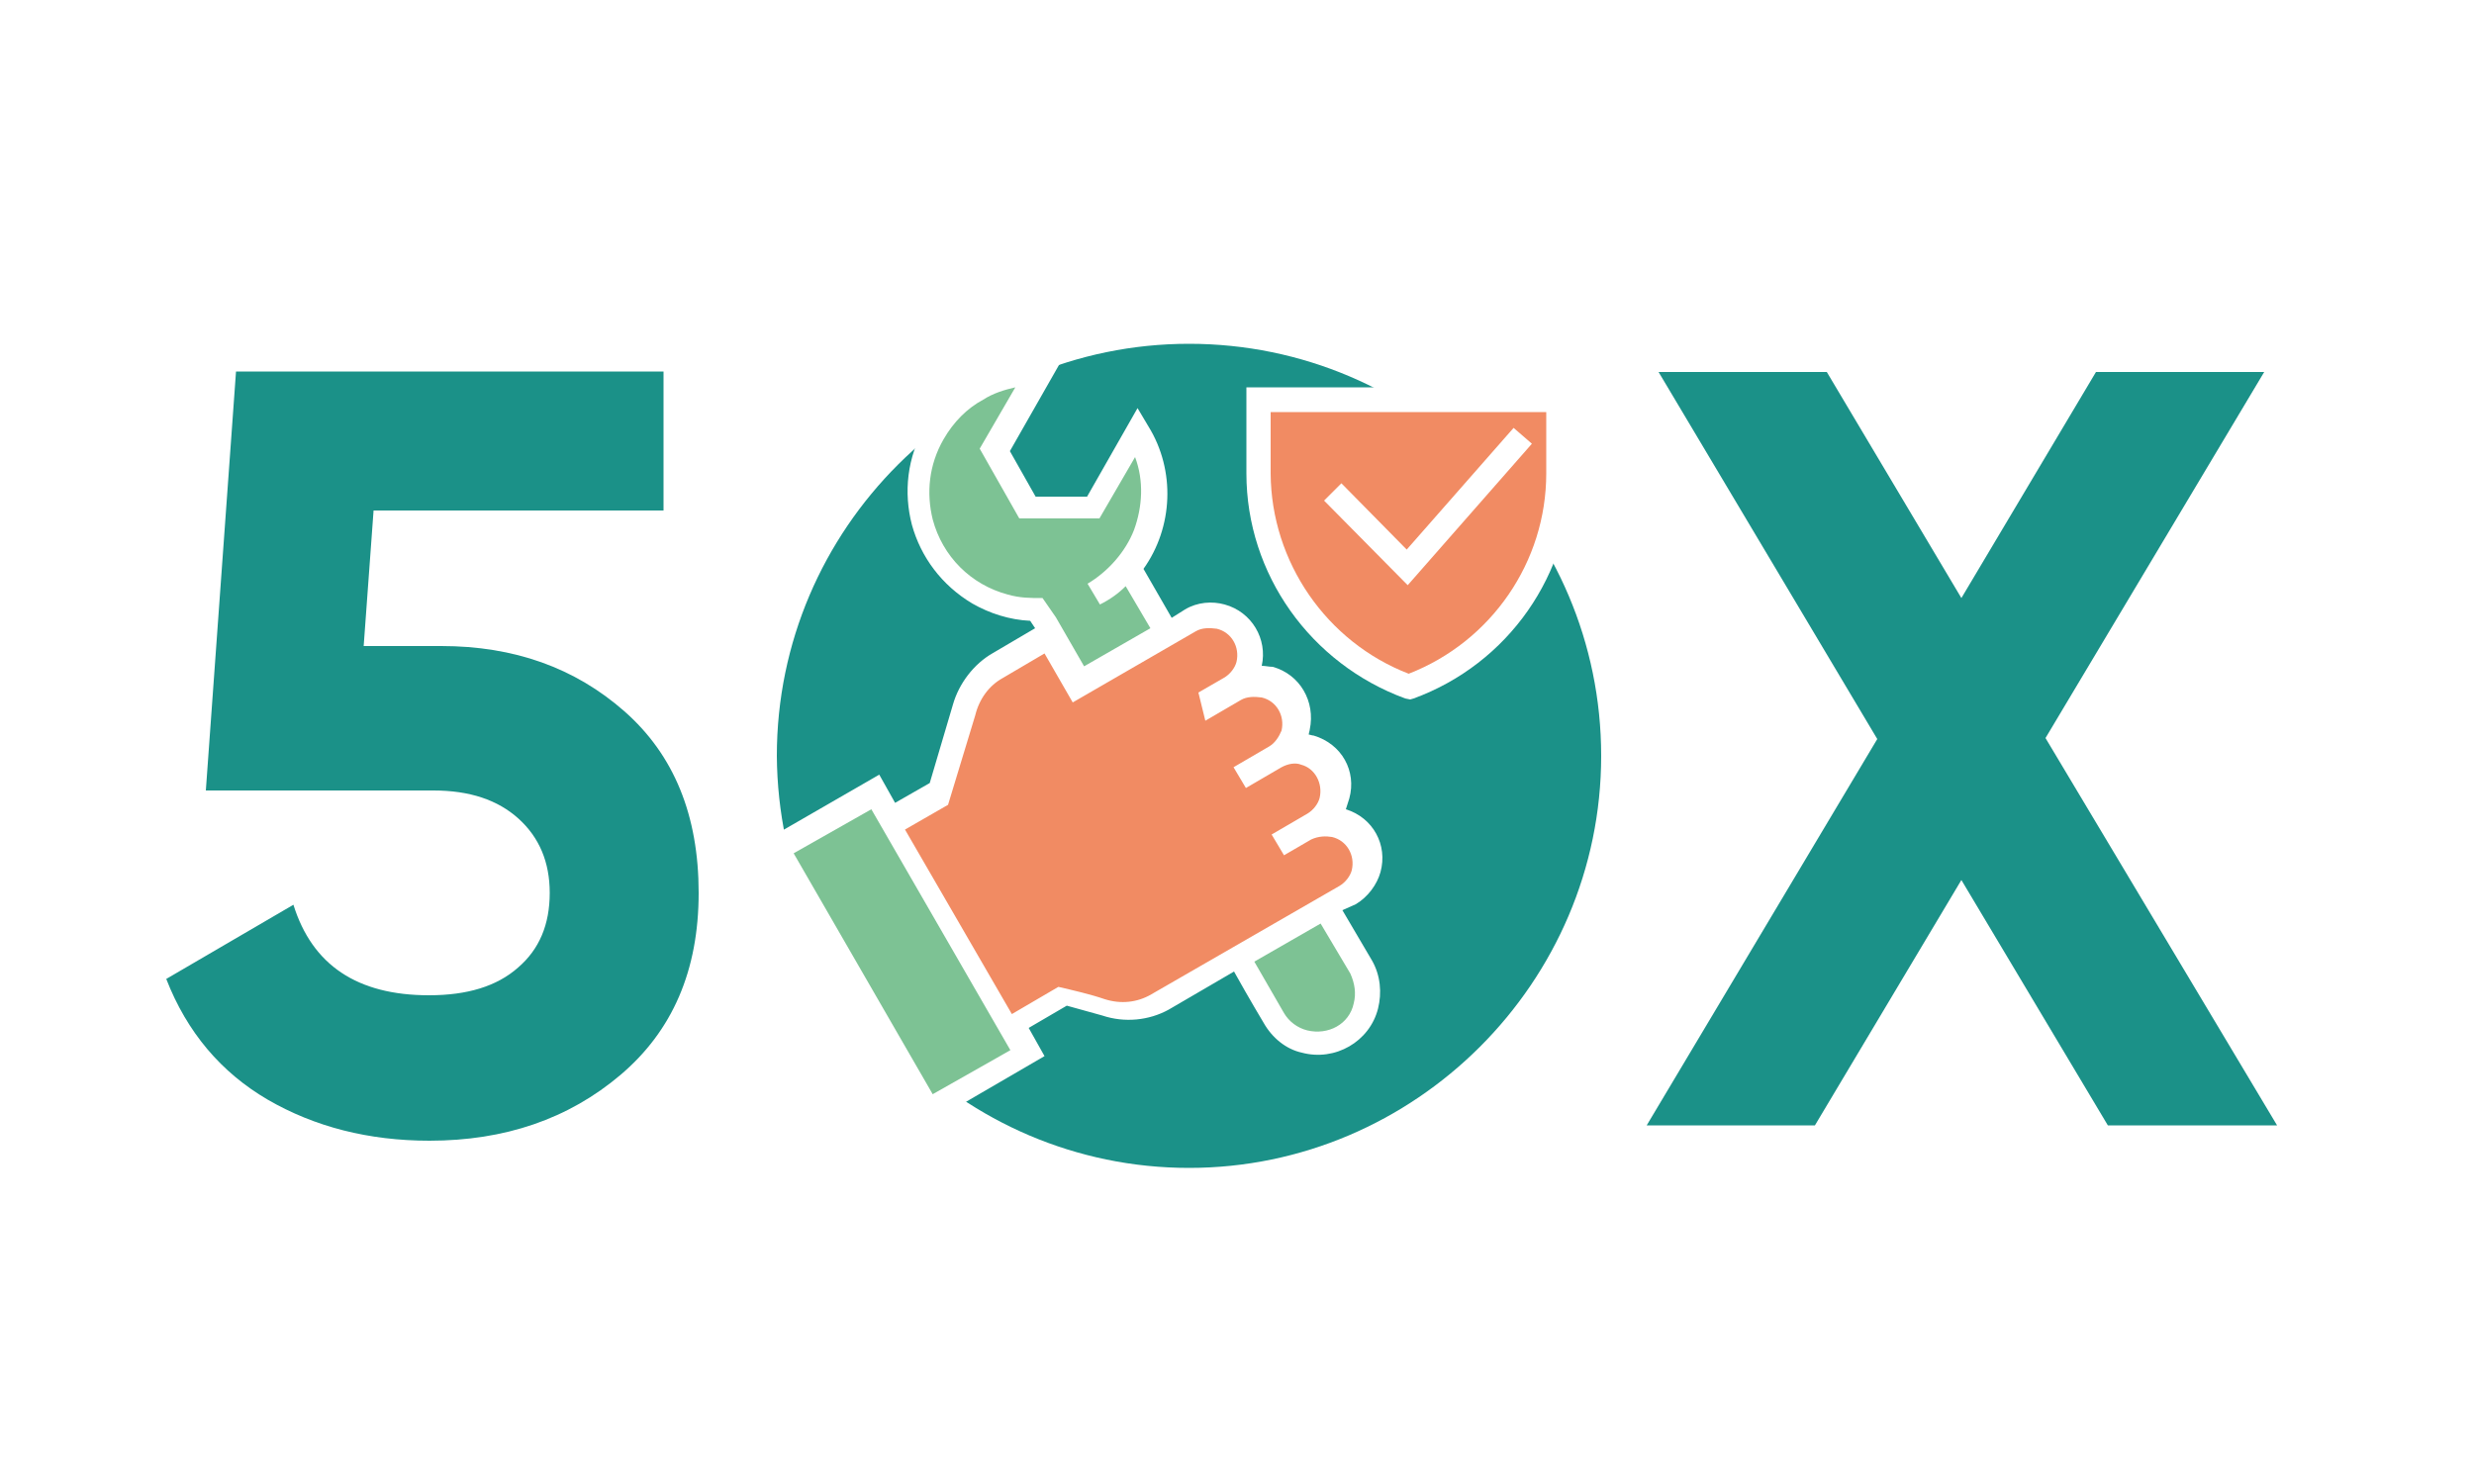
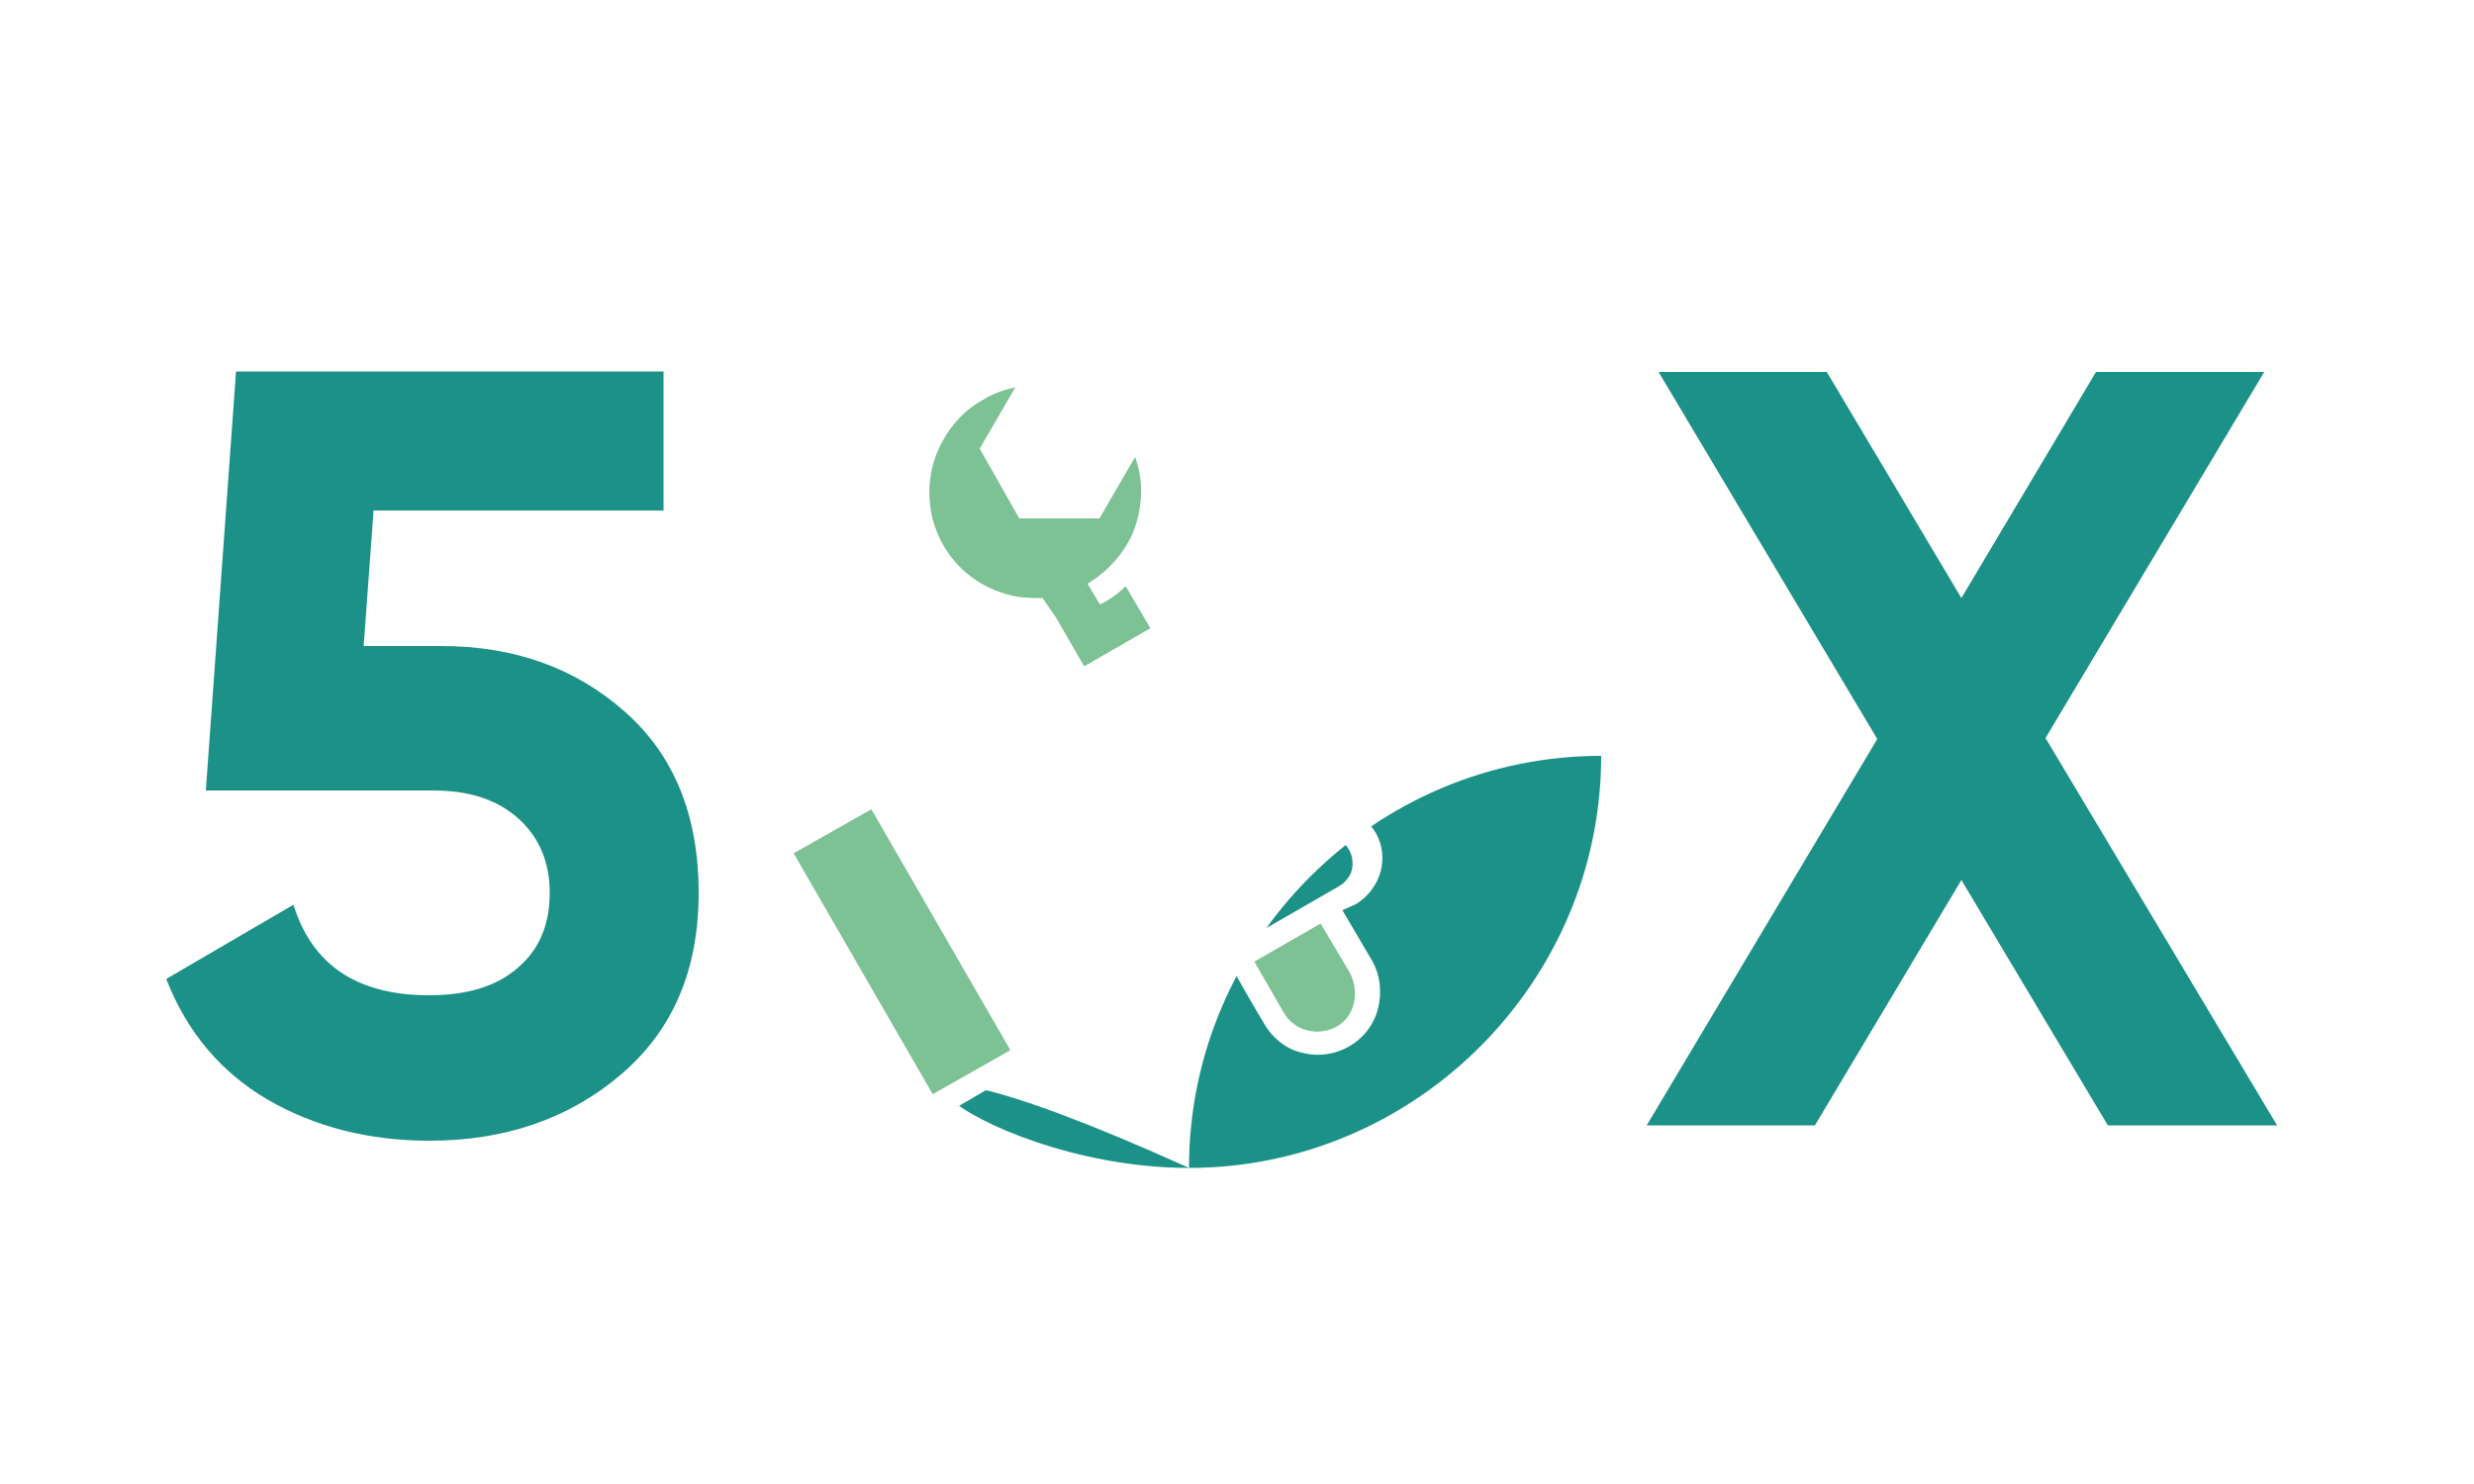
<svg xmlns="http://www.w3.org/2000/svg" version="1.1" id="Слой_1" x="0px" y="0px" viewBox="0 0 500 300" enable-background="new 0 0 500 300" xml:space="preserve">
  <rect x="0" y="0" fill="#FFFFFF" width="500" height="300" />
  <g>
    <rect x="134.6" y="47.3" fill="none" width="211.3" height="211.3" />
-     <path fill="#1B9188" d="M240.3,236.1c45.7,0,83.3-37.5,83.3-83.3s-37.3-83.3-83.3-83.3c-45.7,0-83.3,37.3-83.3,83.3   C157.3,198.6,194.5,236.1,240.3,236.1z" />
-     <path fill="#F18B63" d="M202,134.2l10.4-6l5.7,9.9l22.6-13.2c3.7-2.2,8.7-1,10.9,3l0,0c2.2,3.7,1,8.7-2.7,10.9l1.7-1   c3.7-2.2,8.7-1,10.9,3l0,0c2.2,3.7,1,8.5-2.7,10.7l0,0c3.7-2,8.5-0.7,10.7,3l0,0c2.2,3.7,1,8.7-3,10.9l-1.7,1c3.7-2.2,8.7-1,10.9,3   l0,0c2.2,3.7,1,8.7-3,10.9l-38,21.9c-3.7,2-7.7,2.2-11.4,1l-8.2-2l-19.9,11.4L171.2,171l19.1-10.9l5-16.9   C196,139.5,198.3,136.2,202,134.2z" />
+     <path fill="#1B9188" d="M240.3,236.1c45.7,0,83.3-37.5,83.3-83.3c-45.7,0-83.3,37.3-83.3,83.3   C157.3,198.6,194.5,236.1,240.3,236.1z" />
    <path fill="#7DC294" d="M228.1,114.4l8,13.7l-17.6,10.2l-8.7-14.9c-4,0-8.2-1-11.9-3.2c-11.4-6.7-15.4-21.1-8.7-32.6   c4.5-7.7,12.7-12.2,21.1-11.9c-3,5.2-6,10.2-8.9,15.4l6.7,11.7h13.4c3-5.2,6-10.2,8.9-15.4c4.2,7.2,4.7,16.4,0.2,24.1   C229.6,112.4,228.8,113.4,228.1,114.4z" />
    <path fill="#7DC294" d="M267.8,183.4l7.2,12.4c2.7,5,1.2,11.2-3.7,13.9l0,0c-5,2.7-11.2,1.2-13.9-3.7l-7.2-12.4L267.8,183.4z" />
    <rect x="170.9" y="161.9" transform="matrix(-0.866 0.5 -0.5 -0.866 436.487 267.893)" fill="#7DC294" width="22.9" height="61.1" />
-     <path fill="#F18B63" d="M284.7,139c-17.6-6.5-30.3-23.4-30.3-43.2V80.8h60.6v14.9C315.1,115.6,302.4,132.5,284.7,139z" />
-     <path fill="#FFFFFF" d="M284,141.2c-19.1-7-32.1-25.1-32.1-45.5V78.3h65.6v17.4c0,20.4-12.7,38.5-31.8,45.5l-0.7,0.2L284,141.2   L284,141.2z M309.6,89.7l-3.7-3.2l-21.6,24.6l-13.2-13.4l-3.5,3.5l16.9,17.1L309.6,89.7L309.6,89.7z M284.7,136.2   c16.7-6.5,27.8-22.6,27.8-40.5V83.3h-55.7v12.4C256.9,113.6,268.1,129.8,284.7,136.2z" />
    <path fill="#FFFFFF" d="M200.7,132l8.5-5l-1-1.5c-4.2-0.2-8.2-1.5-11.7-3.5c-6.2-3.7-10.4-9.4-12.2-15.9c-1.7-6.5-1-13.7,2.7-19.9   c2.5-4.2,6-7.5,9.7-9.7c6.2-3.5,10.9-3.5,17.6-3.2l-10.2,17.9l5.2,9.2h10.4l10.2-17.9l2.2,3.7c5.5,8.9,5,20.4-1,28.8l5.7,9.9   l2.7-1.7c2.5-1.5,5.5-1.7,8-1c5.5,1.5,8.7,7,7.5,12.4c0.7,0,1.5,0.2,2.2,0.2c5.5,1.5,8.7,7,7.5,12.7c0,0.2-0.2,0.7-0.2,1   c0.2,0,0.7,0.2,1,0.2c5.7,1.7,8.7,7.2,7.2,12.7c-0.2,0.7-0.5,1.5-0.7,2.2c5.5,1.7,8.5,7.2,7,12.7c-0.7,2.5-2.5,5-5,6.5l-2.7,1.2   l6,10.2c1.7,3,2,6.5,1.2,9.7c-1.7,6.7-8.7,10.7-15.4,8.9c-3.2-0.7-6-3-7.7-6c0,0-3-5-6-10.4l-13.2,7.7c-4,2.2-8.9,2.7-13.4,1.2   l-7.2-2l-7.7,4.5l3.2,5.7l-24.4,14.2l-33.1-57.2l24.1-13.9l3.2,5.7l7-4l4.7-15.9C193.8,138.2,196.8,134.2,200.7,132L200.7,132z    M266.9,186.7l-13.4,7.7l6,10.4c1,1.7,2.7,3,4.7,3.5c4.2,1,8.5-1.2,9.4-5.5c0.5-2,0.2-4-0.7-6L266.9,186.7L266.9,186.7z M242.2,140   l5.2-3c1.2-0.7,2.2-2,2.5-3.2c0.7-3-1-6-4-6.7c-1.5-0.2-3-0.2-4.2,0.5l-24.9,14.4l-5.7-9.9l-8.5,5c-2.7,1.5-4.7,4.2-5.5,7.5   l-5.5,18.1l-8.7,5l21.6,37.3l9.4-5.5c3,0.7,6.5,1.5,9.4,2.5c3.2,1,6.5,0.7,9.4-1l38-21.9c1.2-0.7,2.2-2,2.5-3.2c0.7-3-1-6-4-6.7   c-1.2-0.2-2.7-0.2-4.2,0.5l-5.5,3.2l-2.5-4.2c2.5-1.5,4.7-2.7,7.2-4.2c1.2-0.7,2.2-2,2.5-3.2c0.7-3-1-6-3.7-6.7   c-1.2-0.5-2.7-0.2-4,0.5l0,0l-7.2,4.2l-2.5-4.2l7.2-4.2l0,0c1.2-0.7,2-2,2.5-3.2c0.7-3-1-6-4-6.7c-1.5-0.2-3-0.2-4.2,0.5   c-2.5,1.5-4.7,2.7-7.2,4.2L242.2,140L242.2,140z M213.4,124.8l5.7,9.9l13.4-7.7l-5-8.5c-1.5,1.5-3.2,2.7-5.2,3.7l-2.5-4.2   c4.2-2.5,7.7-6.5,9.4-10.9c1.7-4.7,2-9.9,0.2-14.7l-7.2,12.4h-16.2L198,90.7l7.2-12.4c-2.2,0.5-4.5,1.2-6.5,2.5c-3.2,1.7-6,4.5-8,8   c-3,5.2-3.5,10.9-2.2,16.2c2,7.5,7.7,13.2,15.2,15.2c2.5,0.7,4.5,0.7,7,0.7L213.4,124.8L213.4,124.8z M176.1,163.6l-15.7,8.9   l28.1,48.7l15.7-8.9L176.1,163.6z" />
  </g>
  <g>
    <g>
      <path fill="#1B9188" d="M89.2,130.6c14.7,0,27,4.4,37,13.2c10,8.8,15,21,15,36.7c0,15.7-5.3,27.9-15.8,36.8    c-10.5,8.9-23.4,13.3-38.6,13.3c-12.3,0-23.2-2.8-32.7-8.3c-9.4-5.5-16.3-13.6-20.5-24.4l25.7-15c3.8,12.2,12.9,18.3,27.4,18.3    c7.7,0,13.7-1.8,18-5.6c4.3-3.7,6.4-8.7,6.4-15.1c0-6.2-2.1-11.2-6.3-15c-4.2-3.8-9.9-5.7-17.2-5.7H41.6l6.1-84.7h86.4v28.1H75.5    l-2,27.4H89.2z" />
      <path fill="#1B9188" d="M460.2,227.5H426l-29.6-49.6l-29.6,49.6h-34l46.6-78.1l-44.2-74.2h34l27.2,45.7l27.2-45.7h34l-44.2,74    L460.2,227.5z" />
    </g>
  </g>
</svg>